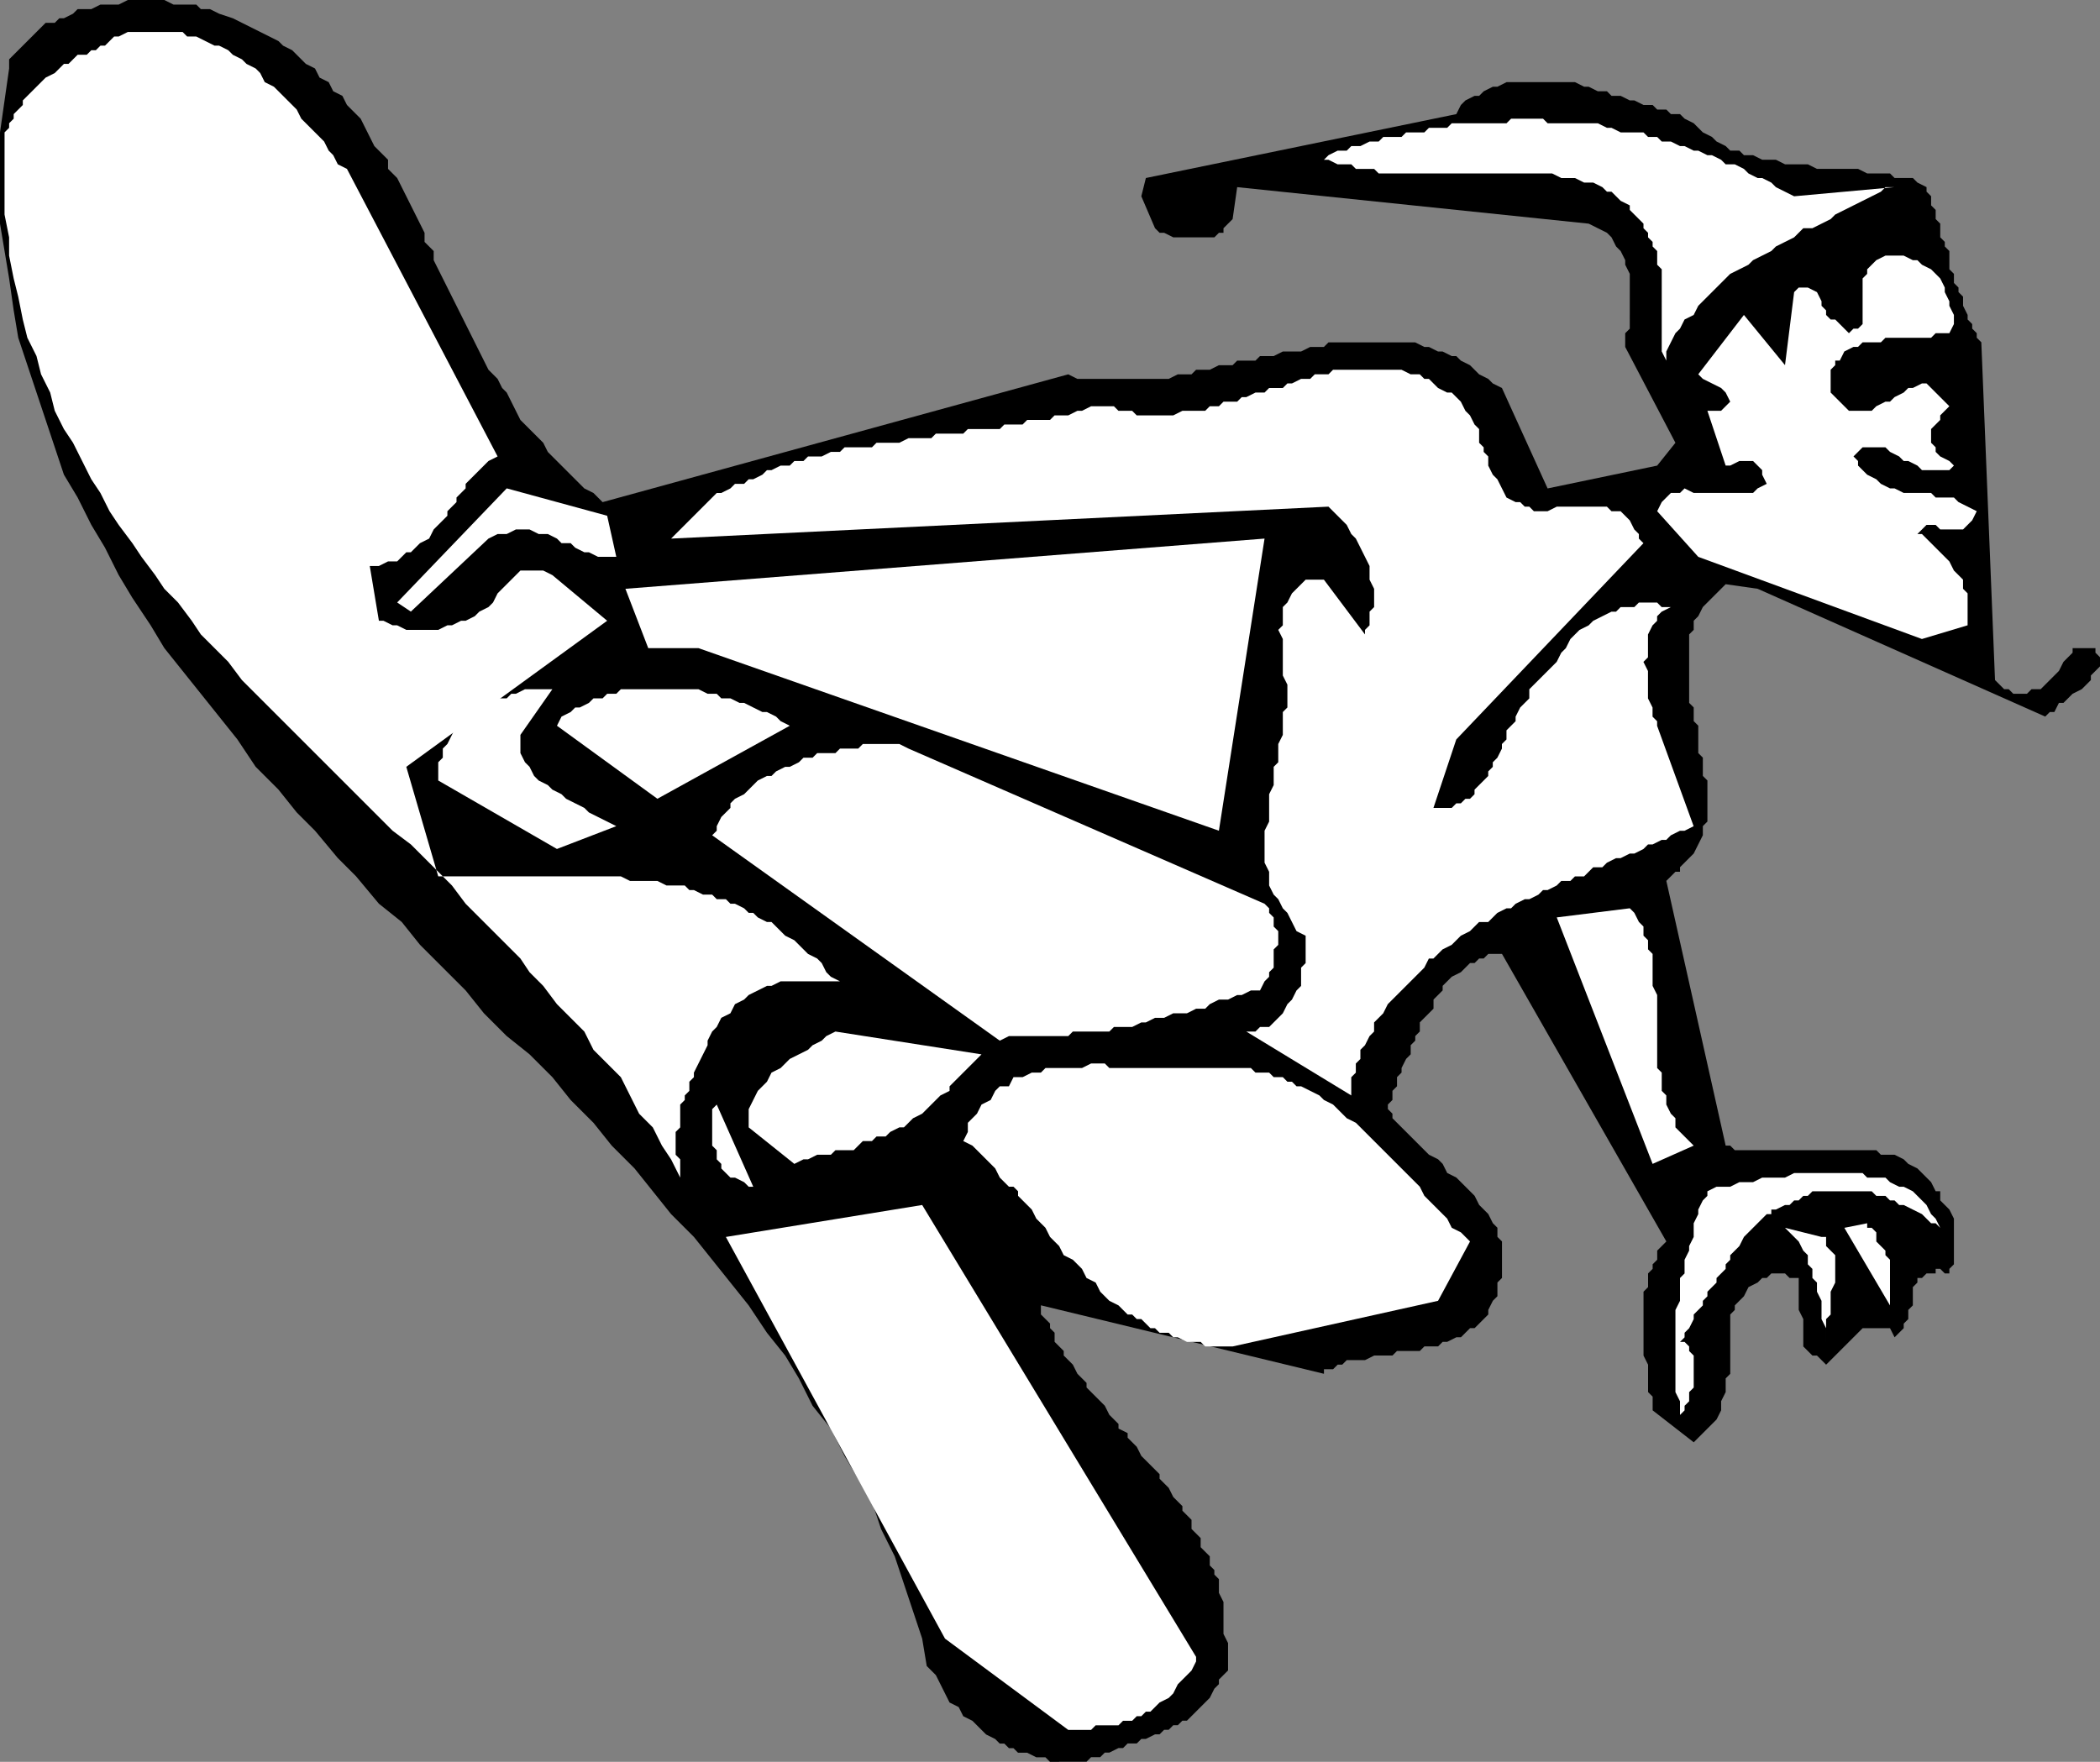
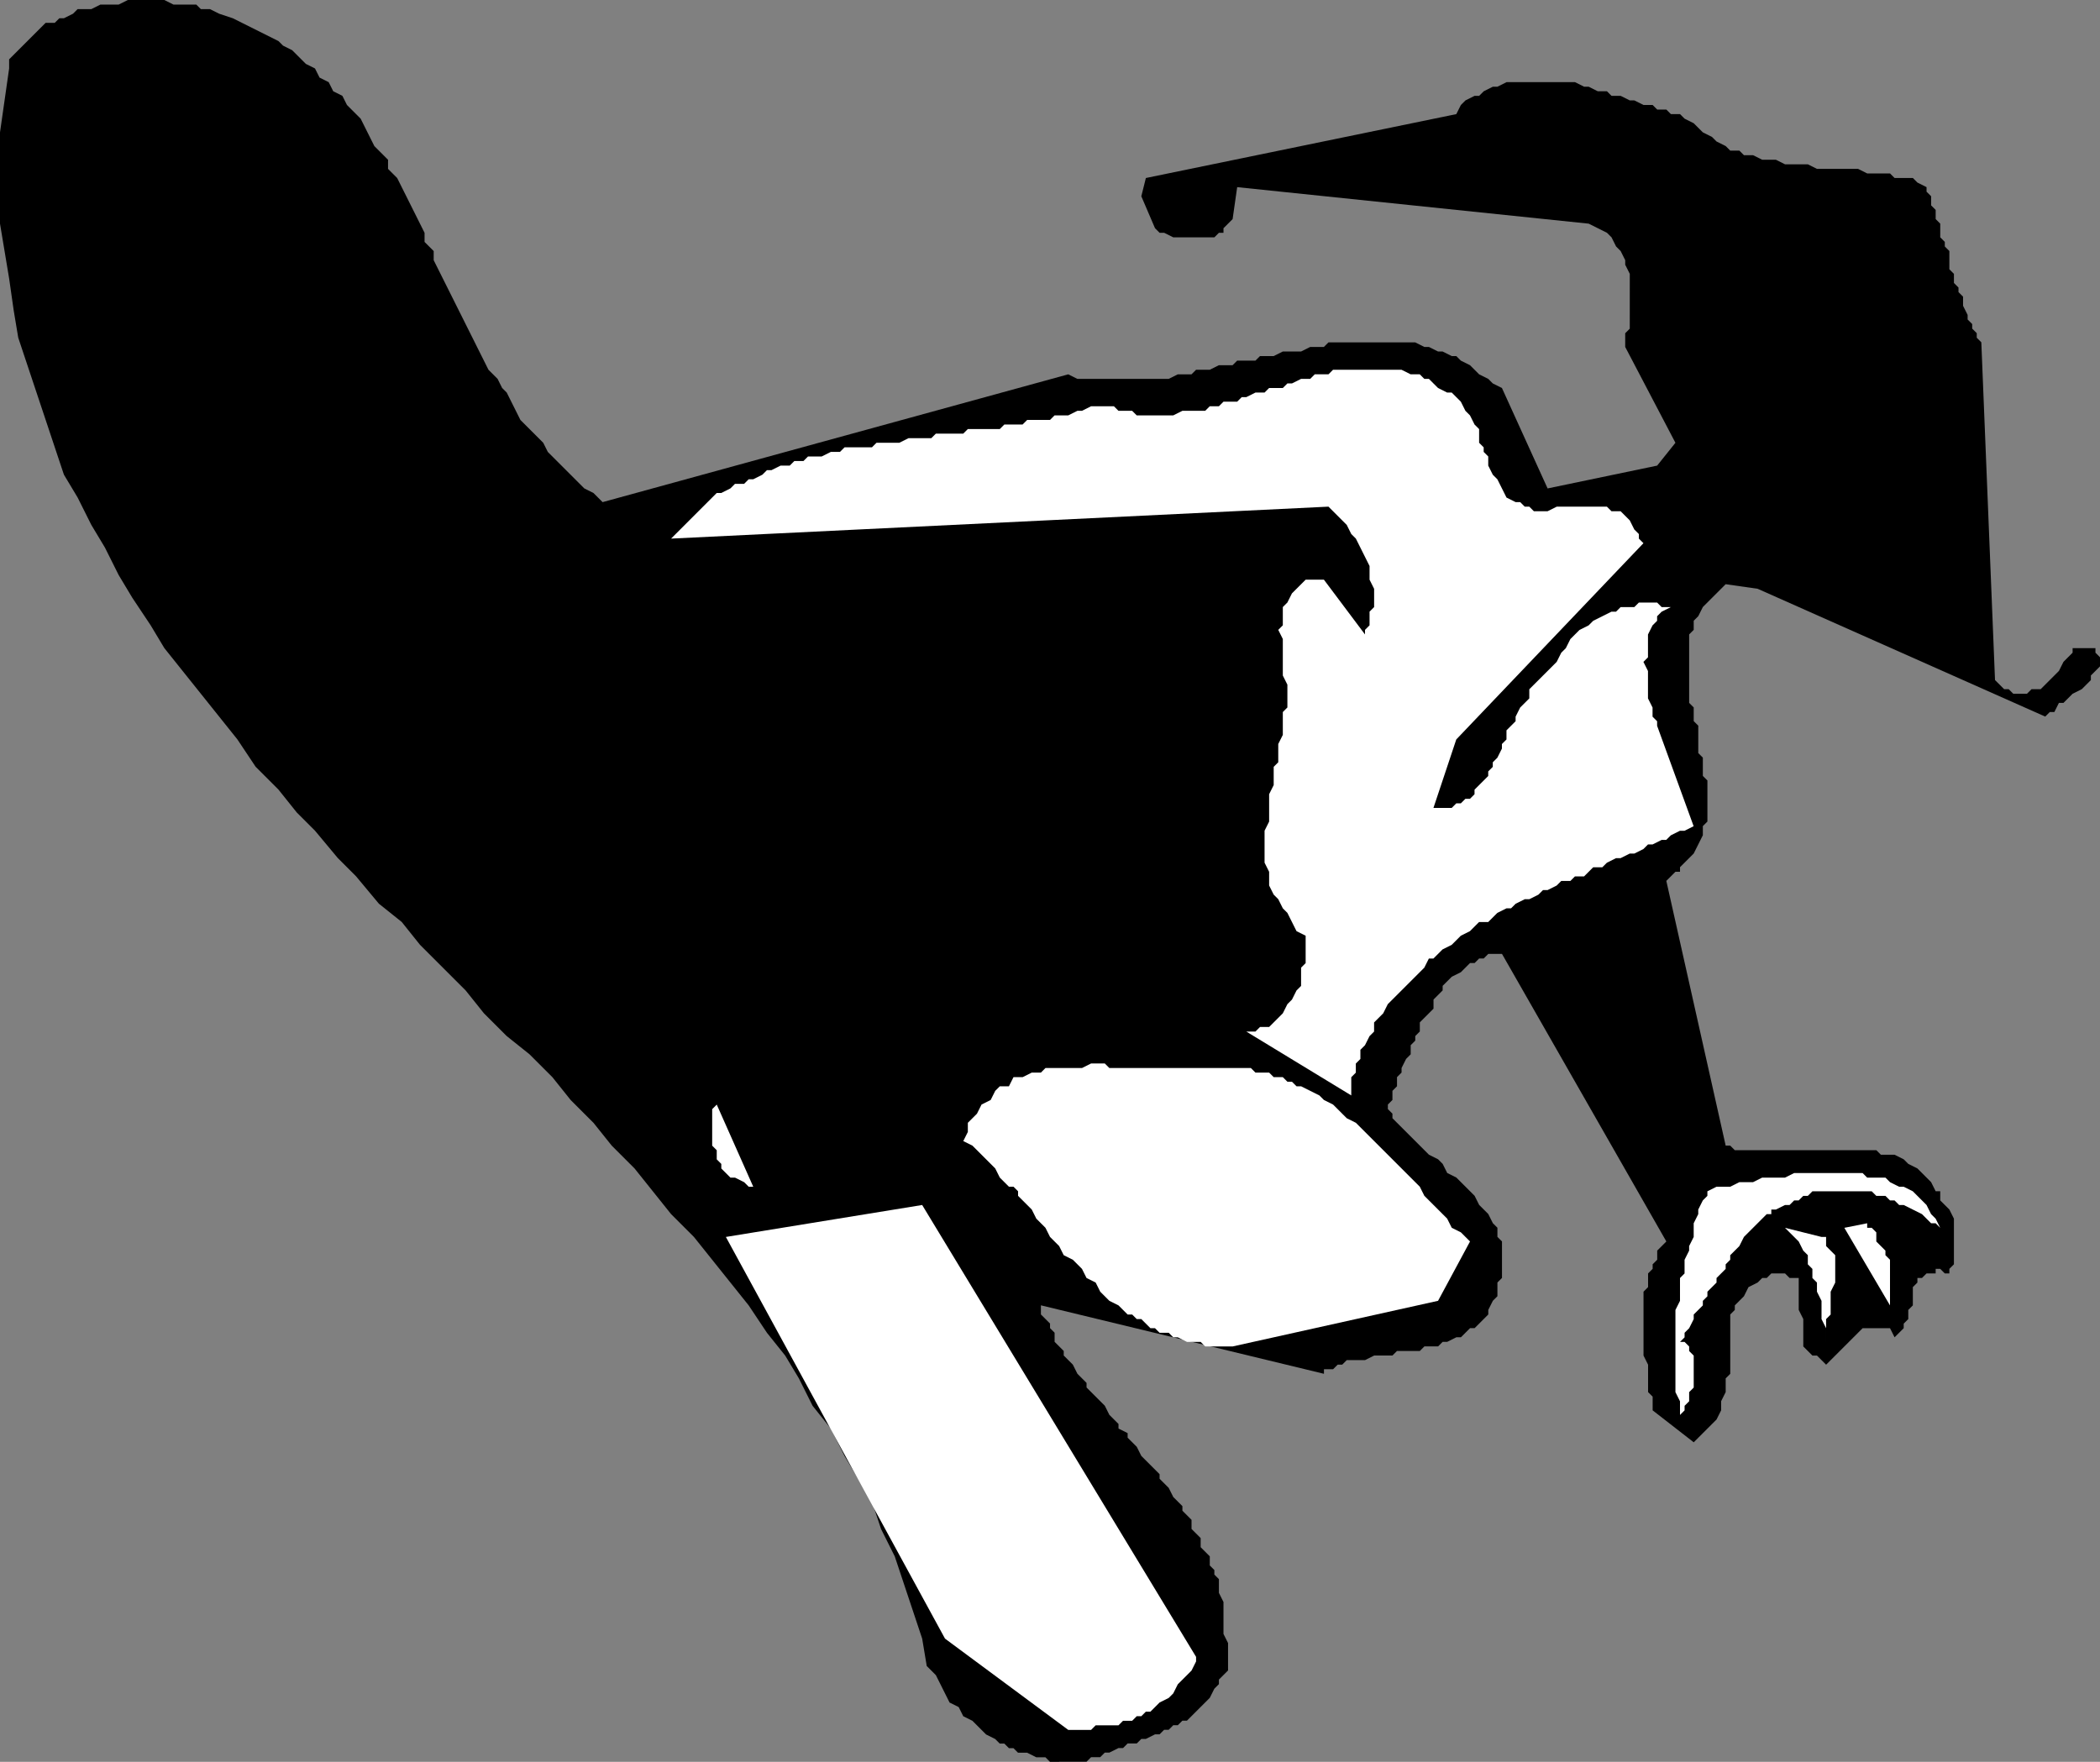
<svg xmlns="http://www.w3.org/2000/svg" width="460" height="386" version="1.2">
  <rect width="100%" height="100%" fill="#808080" stroke="none" />
  <g fill="none" fill-rule="evenodd" stroke-linecap="square" stroke-linejoin="bevel" font-family="'Sans Serif'" font-size="12.5" font-weight="400">
    <path fill="#000" d="M232 386h-2l-1-1h-2l-2-1h-2l-1-1h-1l-1-1h-1l-1-1-2-1-1-1-2-2-2-1-1-2-2-1-1-2-1-2-1-2-2-2-1-6-2-6-2-6-2-6-3-6-2-6-3-5-3-5-3-6-4-5-3-6-3-5-4-5-4-6-4-5-4-5-4-5-5-5-4-5-4-5-5-5-4-5-5-5-4-5-5-5-5-4-5-5-4-5-5-5-5-5-4-5-5-4-5-6-4-4-5-6-4-4-4-5-5-5-4-6-4-5-4-5-4-5-4-5-3-5-4-6-3-5-3-6-3-5-3-6-3-5-2-6-2-6-2-6-2-6-2-6-1-6-1-7-1-6-1-6V29l1-7 1-7v-2l1-1 1-1 1-1 1-1 1-1 1-1 1-1 1-1h2l1-1h1l2-1 1-1h3l2-1h4l2-1h8l2 1h5l1 1h2l2 1 3 1 2 1 2 1 2 1 2 1 2 1 1 1 2 1 2 2 1 1 2 1 1 2 2 1 1 2 2 1 1 2 2 2 1 1 1 2 1 2 1 2 1 1 2 2v2l2 2 1 2 1 2 1 2 1 2 1 2 1 2v2l2 2v2l1 2 1 2 1 2 1 2 1 2 1 2 1 2 1 2 1 2 1 2 1 2 1 2 2 2 1 2 1 1 1 2 1 2 1 2 2 2 1 1 2 2 1 2 1 1 2 2 2 2 1 1 2 2 2 1 2 2 102-28 2 1h20l2-1h3l1-1h3l2-1h3l1-1h4l1-1h3l2-1h4l2-1h3l1-1h19l2 1h1l2 1h1l2 1h1l1 1 2 1 1 1 1 1 2 1 1 1 2 1 10 22 24-5 4-5-11-21v-3l1-1V60l-1-2v-1l-1-2-1-1-1-2-1-1-2-1-2-1-77-8-1 7-1 1-1 1v1h-1l-1 1h-9l-2-1h-1l-1-1-3-7 1-4 68-14 1-2 1-1 2-1h1l1-1 2-1h1l2-1h15l2 1h1l2 1h2l1 1h2l2 1h1l2 1h2l1 1h2l1 1h2l1 1 2 1 1 1 1 1 2 1 1 1 2 1 1 1h2l1 1h2l2 1h3l2 1h5l2 1h9l2 1h5l1 1h4l1 1 2 1v1l1 1v2l1 1v2l1 1v3l1 1v1l1 1v4l1 1v2l1 1v1l1 1v2l1 2v1l1 1v1l1 1v1l1 1 3 74 1 1 1 1h1l1 1h3l1-1h2l1-1 1-1 1-1 1-1 1-2 1-1 1-1v-1h5v1l1 1v2l-1 1-1 1v1l-1 1-1 1-2 1-1 1-1 1h-1l-1 2h-1l-1 1-63-28-7-1-1 1-1 1-1 1-1 1-1 1-1 2-1 1v2l-1 1v15l1 1v3l1 1v6l1 1v4l1 1v9l-1 1v2l-1 2-1 2-1 1-2 2v1h-1l-1 1-1 1 13 58h1l1 1h31l1 1h3l2 1 1 1 2 1 1 1 1 1 1 1 1 2h1v2l1 1 1 1 1 2v10l-1 1v1h-1l-1-1h-1v1h-2l-1 1h-1v1l-1 1v4l-1 1v2l-1 1v1l-1 1-1 1-1-2h-6l-1 1-2 2-2 2-1 1-2 2-1-1-1-1h-1l-1-1-1-1v-6l-1-2v-7h-2l-1-1h-3l-1 1h-1l-1 1-2 1-1 2-1 1-1 1v1l-1 1v13l-1 1v3l-1 2v2l-1 2-1 1-1 1-2 2-1 1-9-7v-3l-1-1v-6l-1-2v-14l1-1v-3l1-1v-1l1-1v-2l1-1 1-1-36-63h-3l-1 1h-1l-1 1h-1l-1 1-1 1-2 1-2 2v1l-1 1-1 1v2l-1 1-1 1-1 1v2l-1 1v1l-1 1v2l-1 1-1 2v1l-1 1v2l-1 1v2l-1 1v1l1 1v1l1 1 1 1 1 1 1 1 1 1 1 1 1 1 1 1 2 1 1 1 1 2 2 1 1 1 1 1 1 1 1 1 1 2 1 1 1 1 1 2 1 1v2l1 1v8l-1 1v3l-1 1-1 2v1l-1 1-1 1-1 1h-1l-1 1-1 1h-1l-2 1h-1l-1 1h-3l-1 1h-5l-1 1h-4l-2 1h-4l-1 1h-1l-1 1h-2v1l-62-15v2l1 1 1 1v1l1 1v2l1 1 1 1v1l1 1 1 1 1 2 1 1 1 1v1l1 1 1 1 1 1 1 1 1 2 1 1 1 1v1l2 1v1l1 1 1 1 1 2 1 1 1 1 1 1 1 1v1l1 1 1 1 1 2 1 1 1 1v1l1 1 1 1v2l1 1 1 1v2l1 1 1 1v2l1 1v1l1 1v3l1 2v7l1 2v6l-1 1-1 1v1l-1 1-1 2-2 2-1 1-2 2h-1l-1 1h-1l-1 1h-1l-1 1h-1l-2 1h-1l-1 1h-2l-1 1h-1l-2 1h-1l-1 1h-2l-1 1h-6" />
    <path fill="#fff" d="m234 379-27-20-48-88 43-7 60 99v1l-1 2-2 2-1 1-1 2-1 1-2 1-2 2h-1l-1 1h-1l-1 1h-2l-1 1h-5l-1 1h-5m134-69v-3l-1-2v-18l1-2v-5l1-1v-3l1-2v-1l1-2v-3l1-2v-1l1-2 1-1v-1l2-1h3l2-1h3l2-1h5l2-1h15l1 1h4l1 1 2 1h1l2 1 1 1 1 1 1 1 1 2 1 1 1 2-1-1h-1l-1-1-1-1-2-1-2-1h-1l-1-1h-1l-1-1h-2l-1-1h-13l-1 1h-1l-1 1h-1l-1 1h-1l-2 1h-1v1h-1l-2 2-1 1-2 2-1 2-1 1-1 1v1l-1 1v1l-1 1-1 1v1l-1 1-1 1v1l-1 1v1l-1 1-1 1v1l-1 2-1 1v1l-1 1h1l1 1v1l1 1v7l-1 1v2l-1 1v1l-1 1m-98-15h-6l-1-1h-3l-2-1h-1l-1-1h-2l-1-1h-1l-1-1-1-1h-1l-1-1h-1l-2-2-2-1-2-2-1-2-2-1-1-2-2-2-2-1-1-2-2-2-1-2-2-2-1-2-2-2-1-1v-1l-1-1h-1l-2-2-1-2-2-2-1-1-2-2-2-1 1-2v-2l1-1 1-1 1-2 2-1 1-2 1-1h2l1-2h2l2-1h2l1-1h8l2-1h3l1 1h31l1 1h3l1 1h2l1 1h1l1 1h1l2 1 2 1 1 1 2 1 1 1 2 2 2 1 1 1 1 1 2 2 1 1 2 2 1 1 2 2 1 1 2 2 1 1 1 2 2 2 1 1 2 2 1 2 2 1 2 2-7 13-45 10" />
    <path fill="#fff" d="M400 294v-3l-1-2v-4l-1-2v-2l-1-1v-2l-1-1v-2l-1-1-1-2-2-2-1-1 8 2h1v2l1 1 1 1v6l-1 2v5l-1 1v5m14-8-10-17 5-1v1h1l1 1v2l1 1 1 1v1l1 1v10m-249-26h-1l-1-1-2-1h-1l-1-1-1-1v-1l-1-1v-2l-1-1v-8l1-1 8 18" />
-     <path fill="#fff" d="m149 258-2-4-2-3-2-4-3-3-2-4-2-4-3-3-3-3-2-4-3-3-3-3-3-4-3-3-2-3-3-3-3-3-3-3-3-3-3-4-3-3-3-3-3-3-4-3-3-3-3-3-3-3-3-3-3-3-3-3-3-3-3-3-3-3-3-3-3-3-3-4-3-3-3-3-2-3-3-4-3-3-2-3-3-4-2-3-3-4-2-3-2-4-2-3-2-4-2-4-2-3-2-4-1-4-2-4-1-4-2-4-1-4-1-5-1-4-1-5v-4l-1-5V29l1-1v-1l1-1v-1l1-1 1-1v-1l1-1 1-1 1-1 2-2 2-1 2-2h1l1-1 1-1h2l1-1h1l1-1h1l1-1 1-1h1l2-1h12l1 1h2l2 1 2 1h1l2 1 1 1 2 1 1 1 2 1 1 1 1 2 2 1 1 1 1 1 2 2 1 1 1 2 1 1 1 1 2 2 1 1 1 2 1 1 1 2 2 1 33 63-2 1-2 2-1 1-2 2v1l-1 1-1 1v1l-1 1-1 1v1l-1 1-2 2-1 2-2 1-2 2h-1l-1 1-1 1h-2l-2 1h-2l2 12h1l2 1h1l2 1h7l2-1h1l2-1h1l2-1 1-1 2-1 1-1 1-2 2-2 1-1 1-1 1-1h5l2 1 12 10-44 32 7 24h40l2 1h6l2 1h4l1 1h1l2 1h2l1 1h2l1 1h1l2 1 1 1h1l1 1 2 1h1l1 1 1 1 1 1 2 1 1 1 1 1 1 1 2 1 1 1 1 2 1 1 2 1h-13l-2 1h-1l-2 1-2 1-1 1-2 1-1 2-2 1-1 2-1 1-1 2v1l-1 2-1 2-1 2v1l-1 1v2l-1 1v1l-1 1v5l-1 1v5l1 1v4m25-3-10-8v-4l1-2 1-2 1-1 1-1 1-2 2-1 1-1 1-1 2-1 2-1 1-1 2-1 1-1 2-1 32 5-1 1-1 1-1 1-1 1-1 1-1 1-1 1v1l-2 1-1 1-1 1-1 1-1 1-2 1-1 1-1 1h-1l-2 1-1 1h-2l-1 1h-2l-1 1-1 1h-4l-1 1h-3l-2 1h-1l-2 1m188 0-21-54 16-2 1 1 1 2 1 1v2l1 1v2l1 1v7l1 2v16l1 1v4l1 1v2l1 2 1 1v2l1 1 1 1 2 2-9 4" />
    <path fill="#fff" d="m296 240-23-14h2l1-1h2l1-1 1-1 1-1 1-2 1-1 1-2 1-1v-4l1-1v-6l-2-1-1-2-1-2-1-1-1-2-1-1-1-2v-3l-1-2v-7l1-2v-6l1-2v-4l1-1v-4l1-2v-5l1-1v-5l-1-2v-8l-1-2 1-1v-4l1-1 1-2 1-1 1-1 1-1h4l9 12v-1l1-1v-3l1-1v-4l-1-2v-3l-1-2-1-2-1-2-1-1-1-2-1-1-2-2-1-1-144 7 1-1 1-1 1-1 1-1 1-1 1-1 1-1 1-1 1-1 1-1h1l2-1 1-1h2l1-1h1l2-1 1-1h1l2-1h2l1-1h2l1-1h3l2-1h2l1-1h6l1-1h5l2-1h5l1-1h6l1-1h7l1-1h4l1-1h5l1-1h3l2-1h1l2-1h5l1 1h3l1 1h8l2-1h5l1-1h2l1-1h3l1-1h1l2-1h2l1-1h3l1-1h1l2-1h2l1-1h3l1-1h15l2 1h2l1 1h1l1 1 1 1 2 1h1l1 1 1 1 1 2 1 1 1 2 1 1v3l1 1v1l1 1v2l1 2 1 1 1 2 1 2 2 1h1l1 1h1l1 1h3l2-1h11l1 1h2l1 1 1 1 1 2 1 1v1l1 1-41 43-5 15h4l1-1h1l1-1h1l1-1v-1l1-1 1-1 1-1v-1l1-1v-1l1-1 1-2v-1l1-1v-2l1-1 1-1v-1l1-2 1-1 1-1v-2l1-1 1-1 1-1 1-1 1-1 1-1 1-2 1-1 1-2 1-1 1-1 2-1 1-1 2-1 2-1h1l1-1h3l1-1h4l1 1h2l-2 1-1 1v1l-1 1-1 2v5l-1 1 1 2v6l1 2v2l1 1v1l8 22-2 1h-1l-2 1-1 1h-1l-2 1h-1l-1 1-2 1h-1l-2 1h-1l-2 1-1 1h-2l-1 1-1 1h-2l-1 1h-2l-1 1-2 1h-1l-1 1-2 1h-1l-2 1-1 1h-1l-2 1-1 1-1 1h-2l-1 1-1 1-2 1-1 1-1 1-2 1-1 1-1 1h-1l-1 2-1 1-1 1-1 1-1 1-1 1-1 1-1 1-1 1-1 2-1 1-1 1v2l-1 1-1 2-1 1v2l-1 1v2l-1 1v4" />
-     <path fill="#fff" d="m219 228-63-45 1-1v-1l1-2 1-1 1-1v-1l1-1 2-1 1-1 1-1 1-1 2-1h1l1-1 2-1h1l2-1 1-1h2l1-1h4l1-1h4l1-1h8l2 1 78 34 1 1v1l1 1v2l1 1v3l-1 1v4l-1 1v1l-1 1-1 2h-2l-2 1h-1l-2 1h-2l-2 1-1 1h-2l-2 1h-3l-2 1h-2l-2 1h-1l-2 1h-4l-1 1h-8l-1 1h-13l-2 1m-97-42-26-15v-4l1-1v-2l1-1 1-2 1-2 2-2 2-1 1-1 1-1h2l1-1h2l1-1h1l2-1h6l-7 10v4l1 2 1 1 1 2 1 1 2 1 1 1 2 1 1 1 2 1 2 1 1 1 2 1 2 1 2 1-13 5m145-4-114-40h-11l-5-13 140-11-10 64" />
-     <path fill="#fff" d="m144 175-22-16 1-2 2-1 1-1h1l2-1 1-1h2l1-1h2l1-1h17l2 1h2l1 1h2l2 1h1l2 1 2 1h1l2 1 1 1 2 1-29 16m277-35-49-18-9-10 1-2 1-1 1-1h2l1-1 2 1h13l1-1 2-1-1-2v-1l-1-1-1-1h-3l-2 1h-1l-4-12h3l1-1 1-1-1-2-1-1-2-1-2-1-1-1 10-13 9 11 2-16 1-1h2l2 1 1 2v1l1 1v1l1 1h1l1 1 1 1 1 1 1-1h1l1-1V61l1-1v-1l1-1 1-1 2-1h4l2 1h1l1 1 2 1 1 1 1 1 1 2v1l1 2v1l1 2v2l-1 2h-3l-1 1h-10l-1 1h-4l-1 1h-1l-2 1-1 2h-1v1l-1 1v5l1 1 1 1 1 1 1 1h5l1-1 2-1h1l1-1 2-1 1-1h1l2-1h1l5 5-1 1-1 1v1l-1 1-1 1v3l1 1v1l1 1 2 1 1 1-1 1h-6l-1-1-2-1h-1l-1-1-2-1-1-1h-5l-2 2 1 1v1l1 1 1 1 2 1 1 1 2 1h1l2 1h6l1 1h4l1 1 2 1 2 1-1 2-1 1-1 1h-5l-1-1h-2l-1 1-1 1h1l1 1 1 1 1 1 1 1 1 1 1 1 1 2 1 1 1 1v2l1 1v7l-10 3m-331-6-3-2 24-25 22 6 2 9h-4l-2-1h-1l-2-1-1-1h-2l-1-1-2-1h-2l-2-1h-3l-2 1h-2l-2 1-17 16m275-55-1-2V59l-1-1v-3l-1-1v-1l-1-1v-1l-1-1v-1l-1-1-1-1-1-1v-1l-2-1-1-1-1-1h-1l-1-1-2-1h-2l-2-1h-3l-2-1h-38l-1-1h-4l-1-1h-3l-2-1h-1l1-1 2-1h2l1-1h2l2-1h2l1-1h4l1-1h4l1-1h4l1-1h12l1-1h7l1 1h11l2 1h1l2 1h5l1 1h2l1 1h2l2 1h1l2 1h1l2 1h1l2 1 1 1h2l2 1 1 1 2 1h1l2 1 1 1 2 1 2 1 22-2h-2l-1 1-2 1-2 1-2 1-2 1-2 1-1 1-2 1-2 1h-2l-2 2-2 1-2 1-1 1-2 1-2 1-1 1-2 1-2 1-1 1-2 2-1 1-2 2-1 1-1 2-2 1-1 2-1 1-1 2-1 2v2" />
  </g>
</svg>